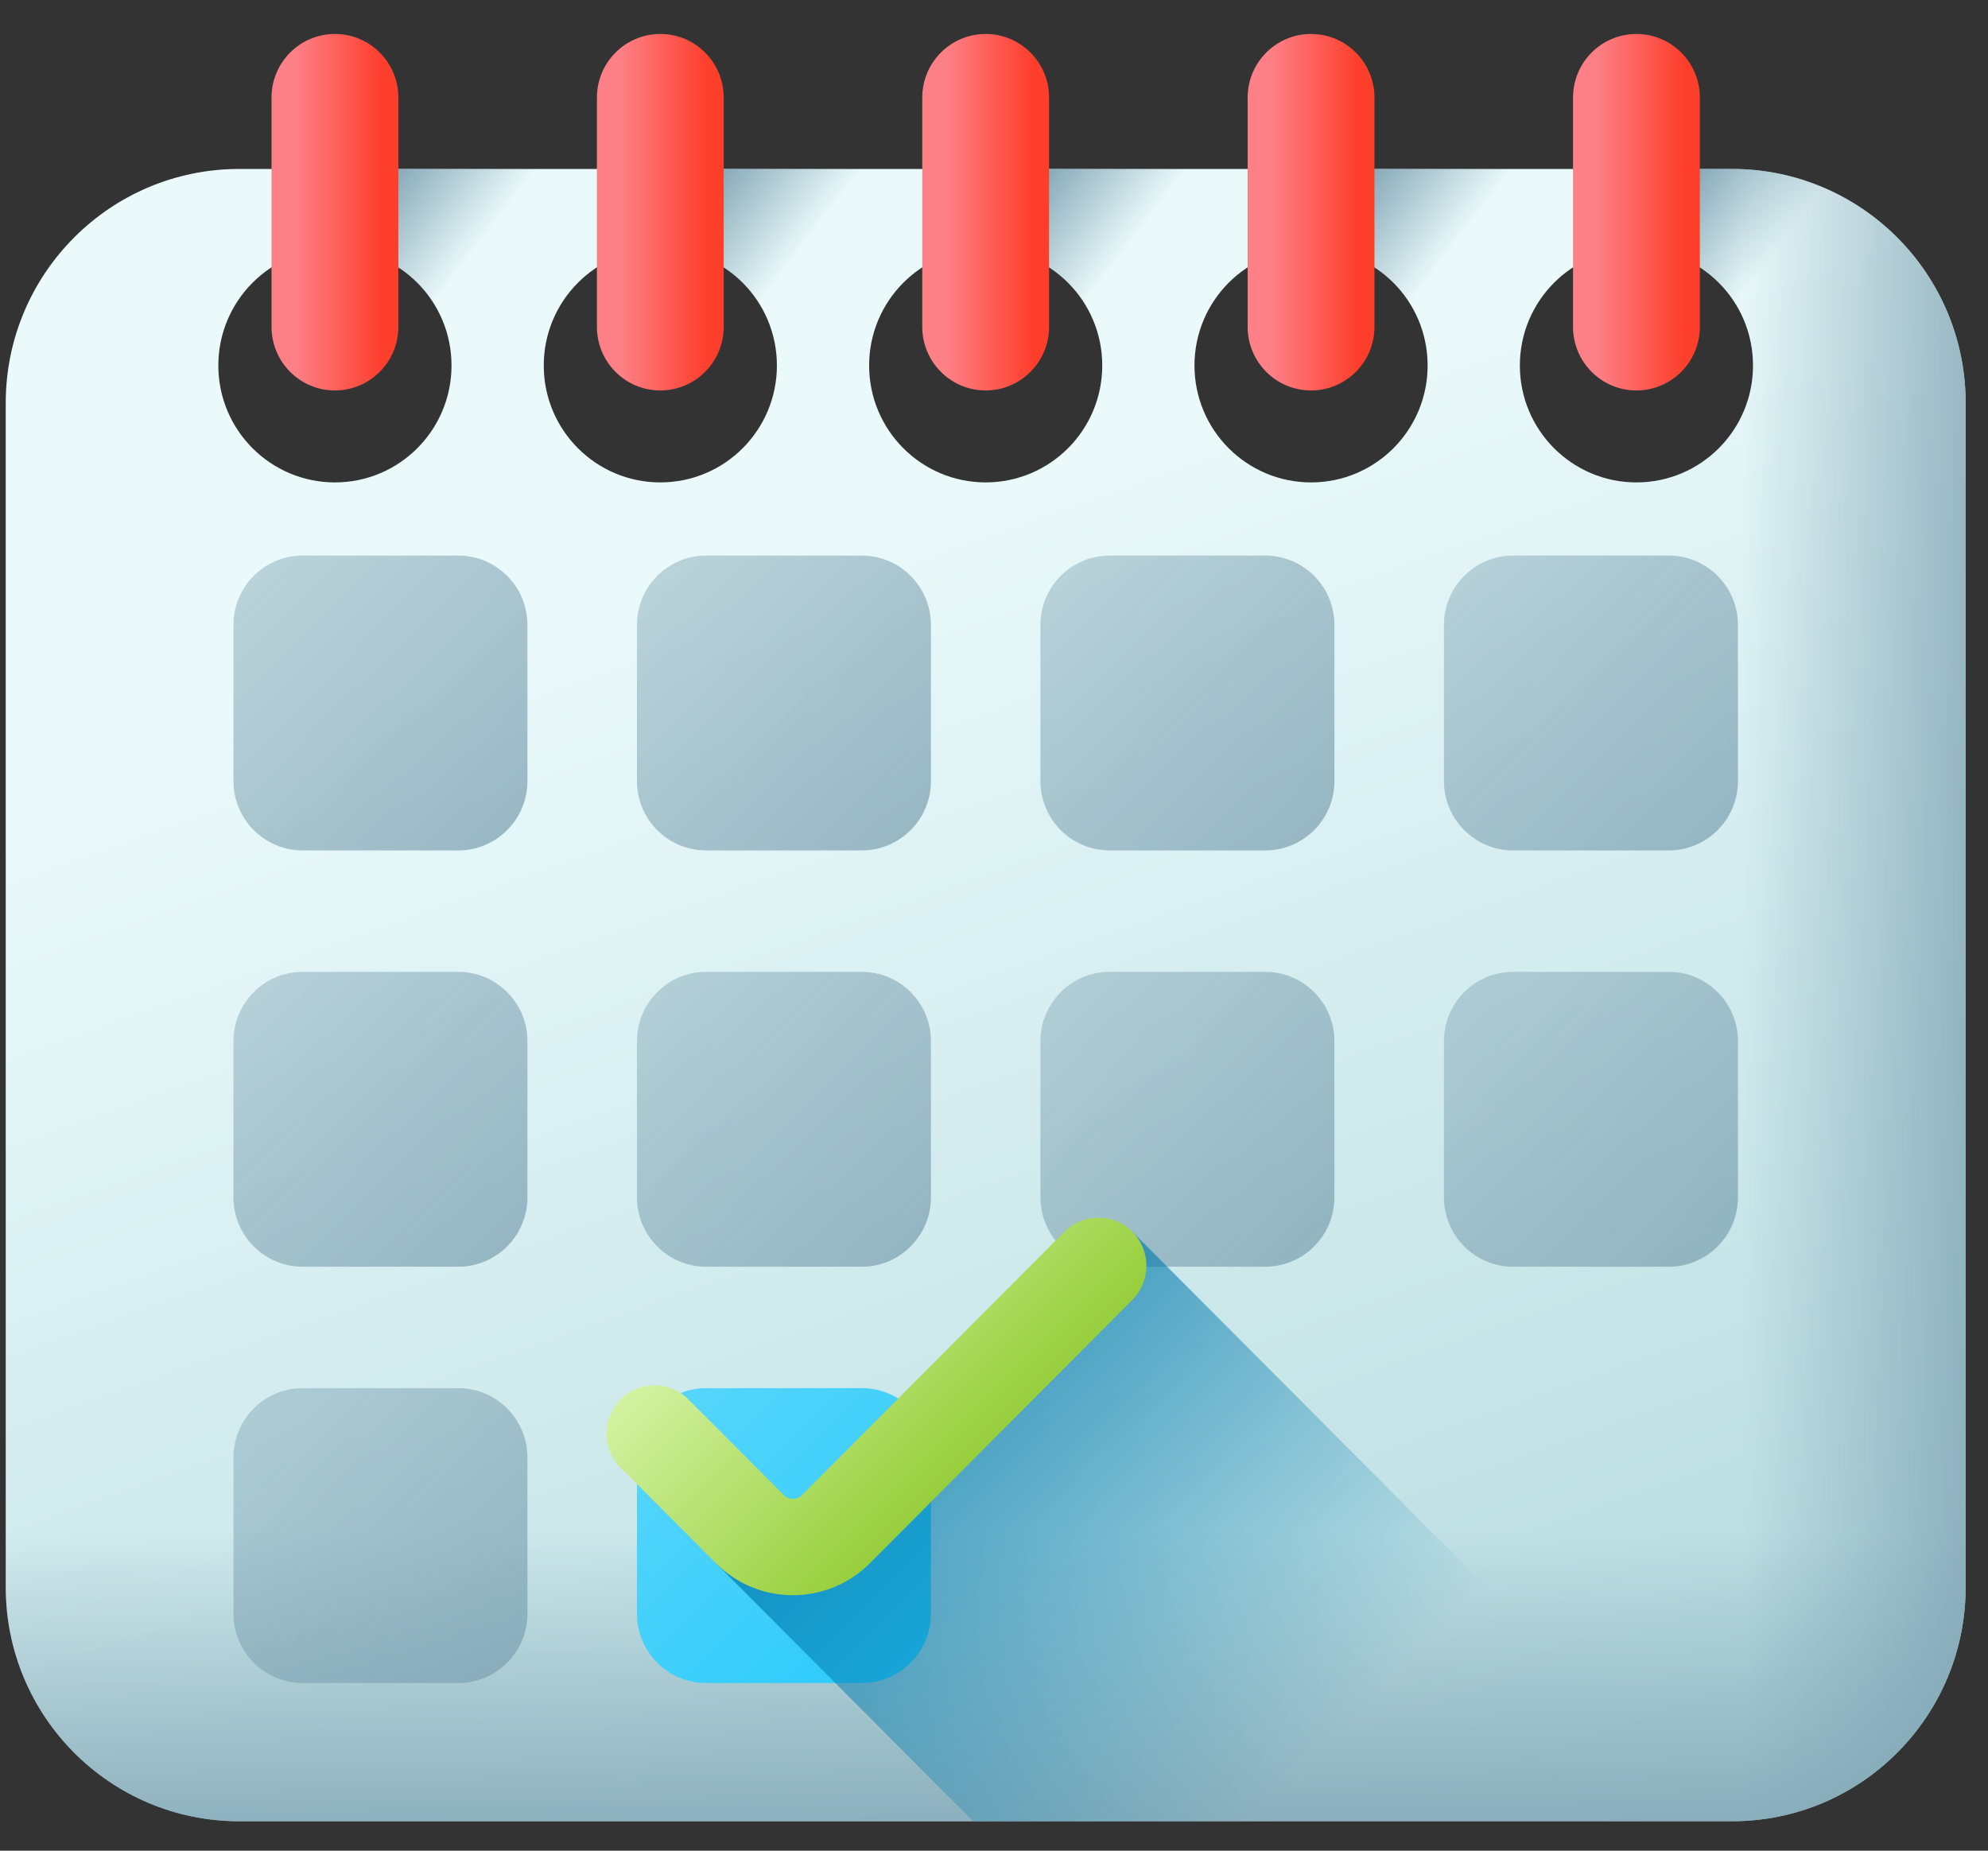
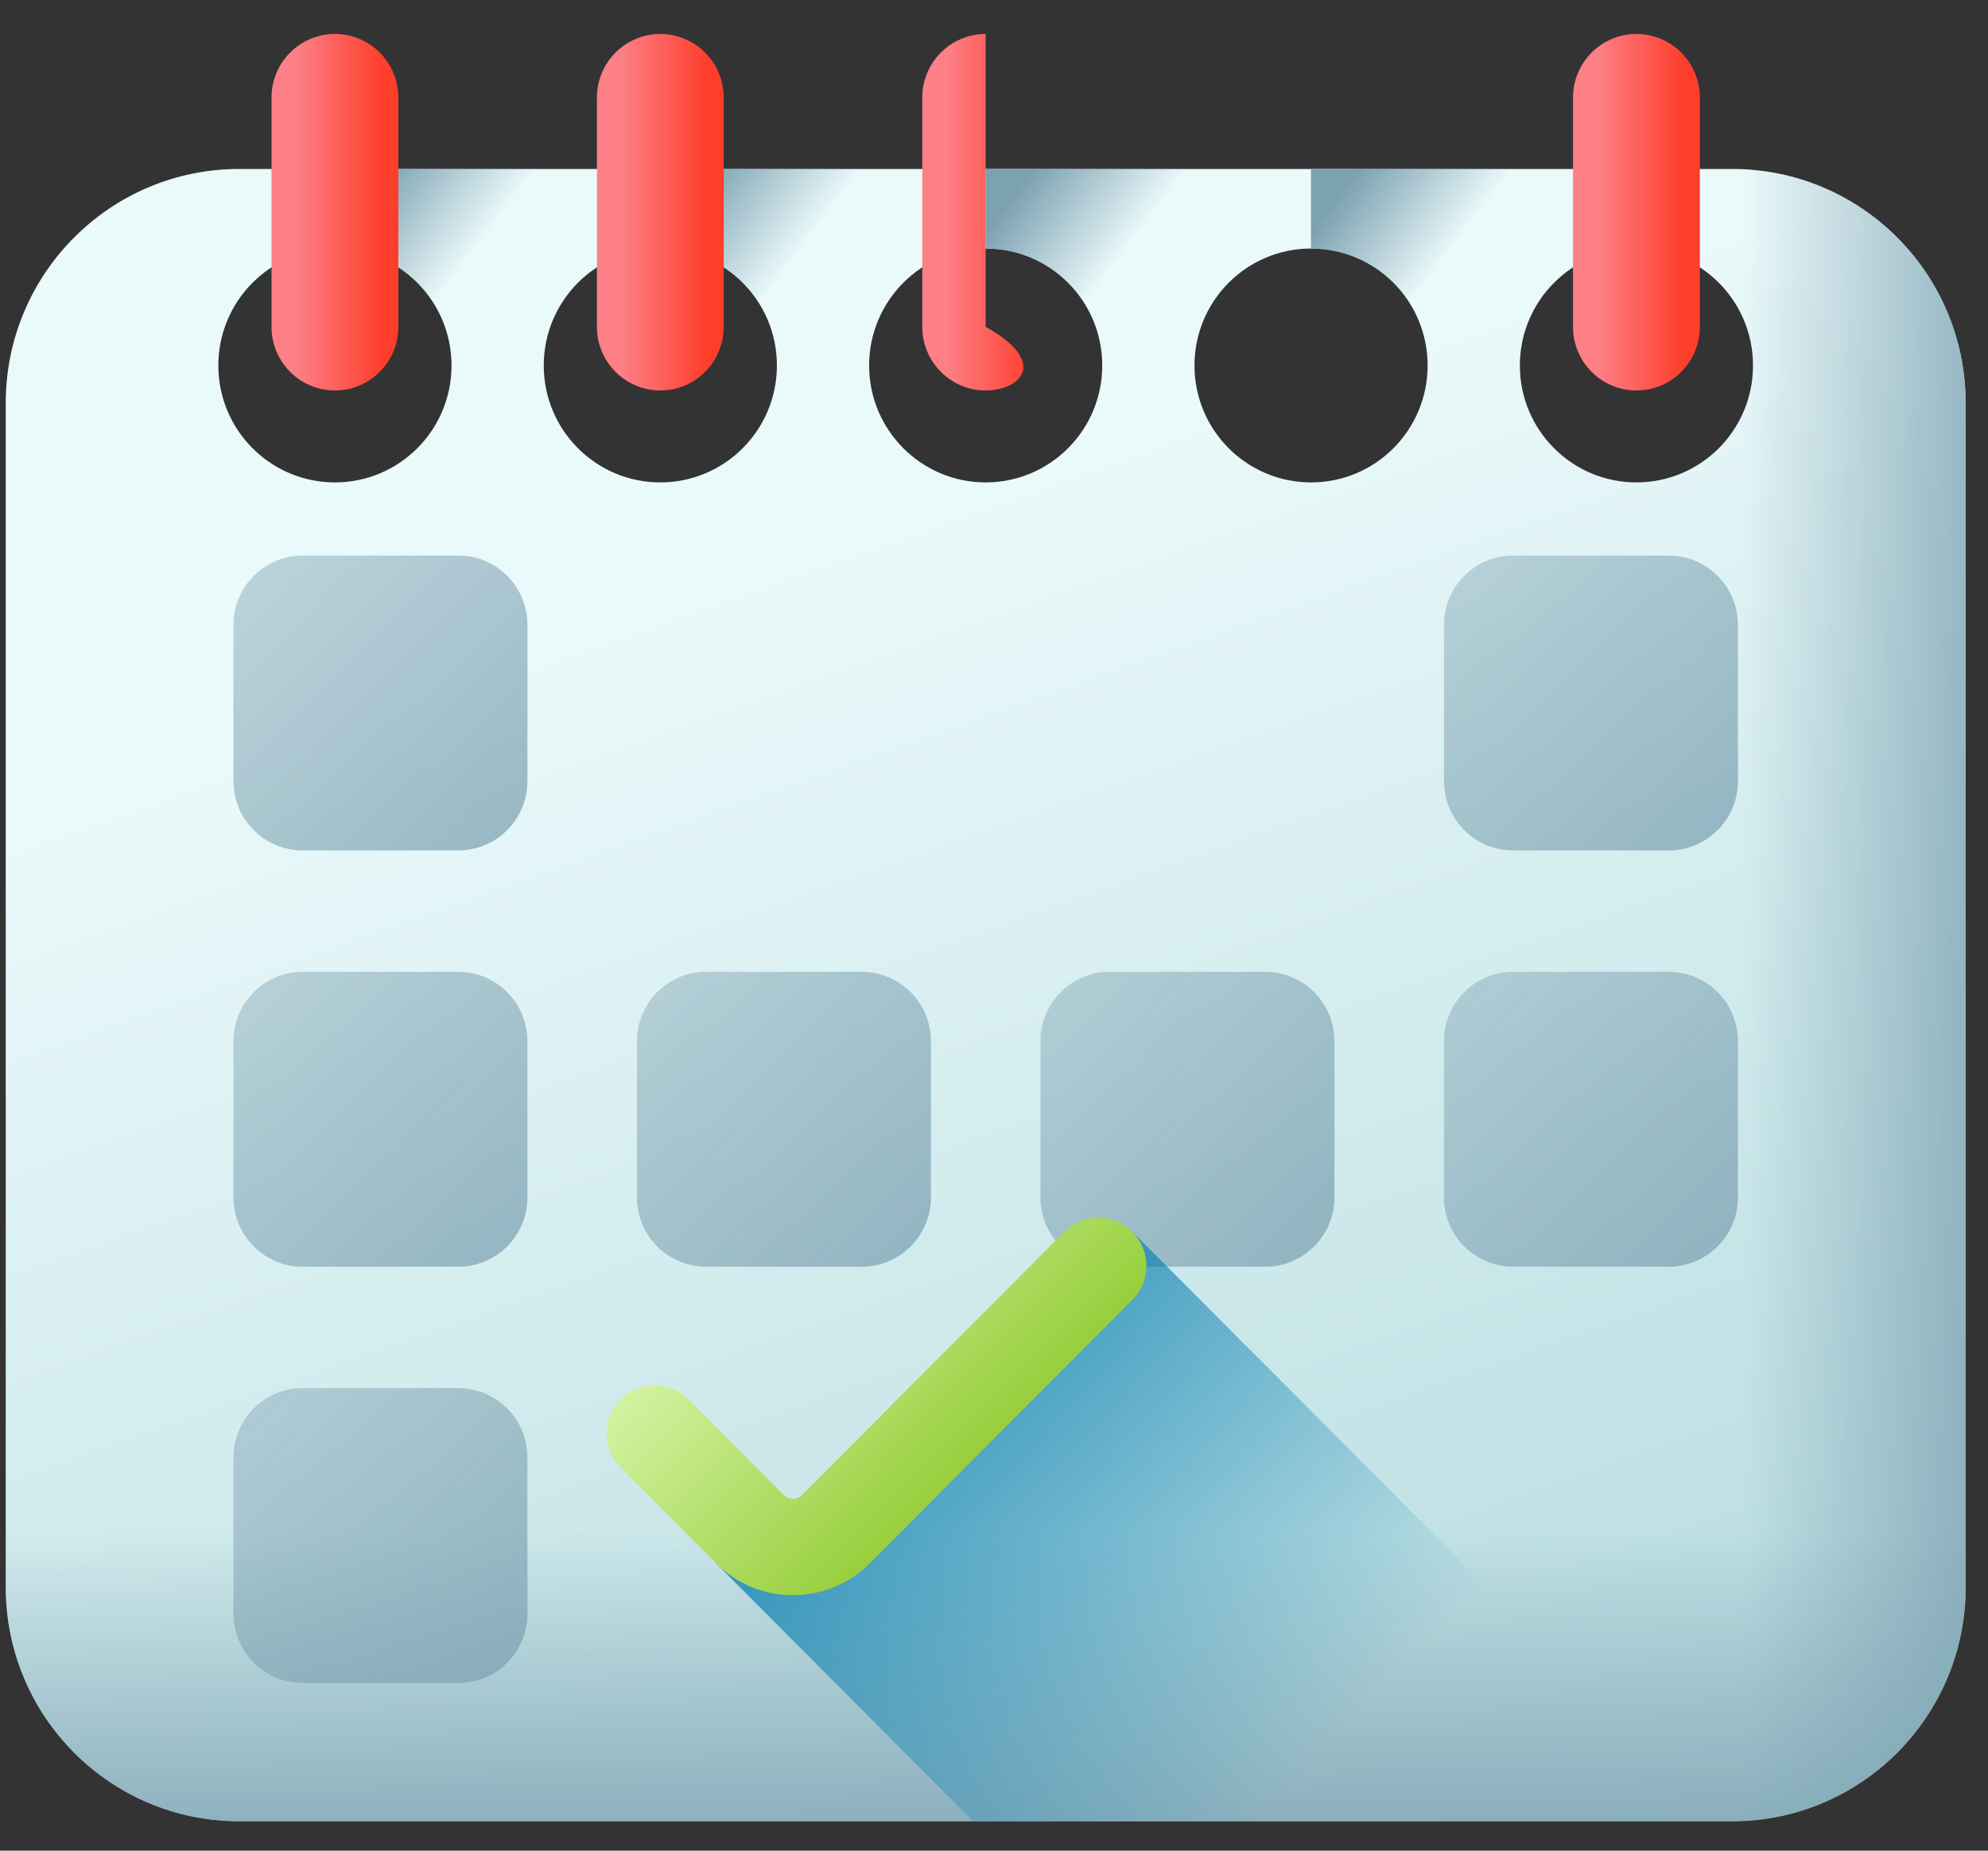
<svg xmlns="http://www.w3.org/2000/svg" width="58" height="54" viewBox="0 0 58 54" fill="none">
  <rect x="0" y="0" width="58" height="54" fill="#333333" stroke="none" />
  <path d="M50.537 4.93H6.978C3.216 4.93 0.167 7.988 0.167 11.761V46.309C0.167 50.083 3.216 53.141 6.978 53.141H50.537C54.298 53.141 57.348 50.083 57.348 46.309V11.761C57.348 7.988 54.298 4.93 50.537 4.93ZM9.772 14.076C7.893 14.076 6.37 12.549 6.37 10.665C6.37 8.78 7.893 7.252 9.772 7.252C11.65 7.252 13.173 8.78 13.173 10.665C13.173 12.549 11.65 14.076 9.772 14.076ZM19.264 14.076C17.386 14.076 15.864 12.549 15.864 10.665C15.864 8.78 17.386 7.252 19.264 7.252C21.143 7.252 22.666 8.78 22.666 10.665C22.666 12.549 21.143 14.076 19.264 14.076ZM28.757 14.076C26.879 14.076 25.357 12.549 25.357 10.665C25.357 8.78 26.879 7.252 28.757 7.252C30.635 7.252 32.158 8.78 32.158 10.665C32.158 12.549 30.635 14.076 28.757 14.076ZM38.251 14.076C36.371 14.076 34.849 12.549 34.849 10.665C34.849 8.78 36.371 7.252 38.251 7.252C40.129 7.252 41.651 8.78 41.651 10.665C41.651 12.549 40.129 14.076 38.251 14.076ZM47.743 14.076C45.865 14.076 44.342 12.549 44.342 10.665C44.342 8.78 45.865 7.252 47.743 7.252C49.622 7.252 51.144 8.78 51.144 10.665C51.144 12.549 49.622 14.076 47.743 14.076Z" fill="url(#paint0_linear_375_2263)" />
  <path d="M50.537 4.93H25.665V9.244C26.201 8.069 27.385 7.252 28.757 7.252C30.635 7.252 32.158 8.78 32.158 10.665C32.158 12.549 30.635 14.076 28.757 14.076C27.384 14.076 26.201 13.259 25.665 12.084V53.141H50.537C54.298 53.141 57.348 50.083 57.348 46.309V11.761C57.348 7.988 54.298 4.93 50.537 4.93ZM38.251 14.076C36.371 14.076 34.849 12.549 34.849 10.665C34.849 8.78 36.371 7.252 38.251 7.252C40.129 7.252 41.651 8.78 41.651 10.665C41.651 12.549 40.129 14.076 38.251 14.076ZM47.743 14.076C45.865 14.076 44.342 12.549 44.342 10.665C44.342 8.78 45.865 7.252 47.743 7.252C49.622 7.252 51.144 8.78 51.144 10.665C51.144 12.549 49.622 14.076 47.743 14.076Z" fill="url(#paint1_linear_375_2263)" />
  <path d="M9.772 7.252C11.65 7.252 13.173 8.78 13.173 10.665C13.173 12.549 11.65 14.076 9.772 14.076H19.264C17.386 14.076 15.864 12.549 15.864 10.665C15.864 8.78 17.386 7.252 19.264 7.252V4.93H9.772V7.252Z" fill="url(#paint2_linear_375_2263)" />
  <path d="M19.264 7.252C21.142 7.252 22.665 8.78 22.665 10.665C22.665 12.549 21.142 14.076 19.264 14.076H28.756C26.878 14.076 25.356 12.549 25.356 10.665C25.356 8.78 26.878 7.252 28.756 7.252V4.93H19.264V7.252Z" fill="url(#paint3_linear_375_2263)" />
  <path d="M28.756 7.252C30.634 7.252 32.157 8.78 32.157 10.665C32.157 12.549 30.634 14.076 28.756 14.076H38.248C36.37 14.076 34.848 12.549 34.848 10.665C34.848 8.78 36.37 7.252 38.248 7.252V4.93H28.756V7.252Z" fill="url(#paint4_linear_375_2263)" />
  <path d="M38.248 7.252C40.126 7.252 41.649 8.78 41.649 10.665C41.649 12.549 40.126 14.076 38.248 14.076H47.74C45.862 14.076 44.34 12.549 44.34 10.665C44.34 8.78 45.862 7.252 47.74 7.252V4.93H38.248V7.252Z" fill="url(#paint5_linear_375_2263)" />
-   <path d="M47.742 7.252H47.743C49.622 7.252 51.144 8.78 51.144 10.665C51.144 12.549 49.622 14.076 47.743 14.076H57.233C55.355 14.076 53.832 12.549 53.832 10.665C53.832 9.261 54.677 8.056 55.884 7.532C54.636 5.947 52.706 4.93 50.537 4.93H47.74V7.252H47.742Z" fill="url(#paint6_linear_375_2263)" />
  <path d="M0.167 25.905V46.309C0.167 50.082 3.216 53.141 6.978 53.141H50.537C54.299 53.141 57.348 50.082 57.348 46.309V25.905H0.167Z" fill="url(#paint7_linear_375_2263)" />
  <path d="M9.772 11.393C8.75 11.393 7.922 10.562 7.922 9.537V2.847C7.922 1.822 8.75 0.991 9.772 0.991C10.793 0.991 11.622 1.822 11.622 2.847V9.537C11.622 10.562 10.793 11.393 9.772 11.393Z" fill="url(#paint8_linear_375_2263)" />
  <path d="M19.265 11.393C18.243 11.393 17.415 10.562 17.415 9.537V2.847C17.415 1.822 18.243 0.991 19.265 0.991C20.286 0.991 21.114 1.822 21.114 2.847V9.537C21.114 10.562 20.286 11.393 19.265 11.393Z" fill="url(#paint9_linear_375_2263)" />
-   <path d="M28.757 11.393C27.736 11.393 26.907 10.562 26.907 9.537V2.847C26.907 1.822 27.736 0.991 28.757 0.991C29.779 0.991 30.607 1.822 30.607 2.847V9.537C30.607 10.562 29.779 11.393 28.757 11.393Z" fill="url(#paint10_linear_375_2263)" />
-   <path d="M38.25 11.393C37.229 11.393 36.4 10.562 36.4 9.537V2.847C36.4 1.822 37.229 0.991 38.25 0.991C39.272 0.991 40.1 1.822 40.1 2.847V9.537C40.1 10.562 39.272 11.393 38.25 11.393Z" fill="url(#paint11_linear_375_2263)" />
+   <path d="M28.757 11.393C27.736 11.393 26.907 10.562 26.907 9.537V2.847C26.907 1.822 27.736 0.991 28.757 0.991V9.537C30.607 10.562 29.779 11.393 28.757 11.393Z" fill="url(#paint10_linear_375_2263)" />
  <path d="M47.743 11.393C46.721 11.393 45.893 10.562 45.893 9.537V2.847C45.893 1.822 46.721 0.991 47.743 0.991C48.765 0.991 49.593 1.822 49.593 2.847V9.537C49.593 10.562 48.765 11.393 47.743 11.393Z" fill="url(#paint12_linear_375_2263)" />
  <path d="M13.37 24.814H8.829C7.714 24.814 6.811 23.908 6.811 22.79V18.235C6.811 17.117 7.714 16.21 8.829 16.21H13.37C14.484 16.21 15.388 17.117 15.388 18.235V22.79C15.388 23.908 14.484 24.814 13.37 24.814Z" fill="url(#paint13_linear_375_2263)" />
-   <path d="M25.142 24.814H20.601C19.486 24.814 18.583 23.908 18.583 22.79V18.235C18.583 17.117 19.486 16.211 20.601 16.211H25.142C26.256 16.211 27.16 17.117 27.16 18.235V22.79C27.16 23.908 26.256 24.814 25.142 24.814Z" fill="url(#paint14_linear_375_2263)" />
-   <path d="M36.913 24.814H32.373C31.258 24.814 30.355 23.908 30.355 22.79V18.235C30.355 17.117 31.258 16.211 32.373 16.211H36.913C38.028 16.211 38.932 17.117 38.932 18.235V22.79C38.932 23.908 38.028 24.814 36.913 24.814Z" fill="url(#paint15_linear_375_2263)" />
  <path d="M48.686 24.814H44.145C43.03 24.814 42.127 23.908 42.127 22.79V18.235C42.127 17.117 43.03 16.211 44.145 16.211H48.686C49.8 16.211 50.704 17.117 50.704 18.235V22.79C50.704 23.908 49.8 24.814 48.686 24.814Z" fill="url(#paint16_linear_375_2263)" />
  <path d="M13.37 36.961H8.829C7.714 36.961 6.811 36.054 6.811 34.936V30.381C6.811 29.263 7.714 28.357 8.829 28.357H13.37C14.484 28.357 15.388 29.263 15.388 30.381V34.936C15.388 36.054 14.484 36.961 13.37 36.961Z" fill="url(#paint17_linear_375_2263)" />
  <path d="M25.142 36.961H20.601C19.486 36.961 18.583 36.054 18.583 34.936V30.381C18.583 29.263 19.486 28.357 20.601 28.357H25.142C26.256 28.357 27.16 29.263 27.16 30.381V34.936C27.16 36.054 26.256 36.961 25.142 36.961Z" fill="url(#paint18_linear_375_2263)" />
  <path d="M36.913 36.961H32.373C31.258 36.961 30.355 36.054 30.355 34.936V30.381C30.355 29.263 31.258 28.357 32.373 28.357H36.913C38.028 28.357 38.932 29.263 38.932 30.381V34.936C38.932 36.054 38.028 36.961 36.913 36.961Z" fill="url(#paint19_linear_375_2263)" />
  <path d="M48.686 36.961H44.145C43.03 36.961 42.127 36.054 42.127 34.936V30.381C42.127 29.263 43.03 28.357 44.145 28.357H48.686C49.8 28.357 50.704 29.263 50.704 30.381V34.936C50.704 36.054 49.8 36.961 48.686 36.961Z" fill="url(#paint20_linear_375_2263)" />
  <path d="M13.37 49.108H8.829C7.714 49.108 6.811 48.202 6.811 47.083V42.528C6.811 41.41 7.714 40.504 8.829 40.504H13.37C14.484 40.504 15.388 41.41 15.388 42.528V47.083C15.388 48.202 14.484 49.108 13.37 49.108Z" fill="url(#paint21_linear_375_2263)" />
-   <path d="M25.142 49.108H20.601C19.486 49.108 18.583 48.202 18.583 47.083V42.528C18.583 41.41 19.486 40.504 20.601 40.504H25.142C26.256 40.504 27.16 41.41 27.16 42.528V47.083C27.16 48.202 26.256 49.108 25.142 49.108Z" fill="url(#paint22_linear_375_2263)" />
  <path d="M33.037 35.941L24.361 44.645L20.89 45.615L28.391 53.141H50.182L33.037 35.941Z" fill="url(#paint23_linear_375_2263)" />
  <path d="M23.133 46.546C22.32 46.546 21.508 46.236 20.89 45.615L18.105 42.822C17.558 42.273 17.558 41.383 18.105 40.834C18.653 40.285 19.54 40.285 20.087 40.834L22.872 43.627C22.961 43.717 23.063 43.735 23.133 43.735C23.202 43.735 23.304 43.717 23.394 43.627L31.055 35.941C31.602 35.392 32.49 35.392 33.037 35.941C33.584 36.49 33.584 37.38 33.037 37.929L25.376 45.615C24.757 46.236 23.945 46.546 23.133 46.546Z" fill="url(#paint24_linear_375_2263)" />
  <defs>
    <linearGradient id="paint0_linear_375_2263" x1="24.163" y1="15.999" x2="42.041" y2="66.406" gradientUnits="userSpaceOnUse">
      <stop stop-color="#EAF9FA" />
      <stop offset="1" stop-color="#A8D3D8" />
    </linearGradient>
    <linearGradient id="paint1_linear_375_2263" x1="50.836" y1="29.035" x2="59.799" y2="29.035" gradientUnits="userSpaceOnUse">
      <stop stop-color="#7CA1B1" stop-opacity="0" />
      <stop offset="1" stop-color="#7CA1B1" />
    </linearGradient>
    <linearGradient id="paint2_linear_375_2263" x1="13.045" y1="8.375" x2="10.198" y2="6.209" gradientUnits="userSpaceOnUse">
      <stop stop-color="#7CA1B1" stop-opacity="0" />
      <stop offset="1" stop-color="#7CA1B1" />
    </linearGradient>
    <linearGradient id="paint3_linear_375_2263" x1="22.537" y1="8.375" x2="19.69" y2="6.209" gradientUnits="userSpaceOnUse">
      <stop stop-color="#7CA1B1" stop-opacity="0" />
      <stop offset="1" stop-color="#7CA1B1" />
    </linearGradient>
    <linearGradient id="paint4_linear_375_2263" x1="32.029" y1="8.375" x2="29.182" y2="6.209" gradientUnits="userSpaceOnUse">
      <stop stop-color="#7CA1B1" stop-opacity="0" />
      <stop offset="1" stop-color="#7CA1B1" />
    </linearGradient>
    <linearGradient id="paint5_linear_375_2263" x1="41.521" y1="8.375" x2="38.674" y2="6.209" gradientUnits="userSpaceOnUse">
      <stop stop-color="#7CA1B1" stop-opacity="0" />
      <stop offset="1" stop-color="#7CA1B1" />
    </linearGradient>
    <linearGradient id="paint6_linear_375_2263" x1="50.205" y1="9.437" x2="47.358" y2="7.272" gradientUnits="userSpaceOnUse">
      <stop stop-color="#7CA1B1" stop-opacity="0" />
      <stop offset="1" stop-color="#7CA1B1" />
    </linearGradient>
    <linearGradient id="paint7_linear_375_2263" x1="28.757" y1="44.652" x2="28.757" y2="55.938" gradientUnits="userSpaceOnUse">
      <stop stop-color="#7CA1B1" stop-opacity="0" />
      <stop offset="1" stop-color="#7CA1B1" />
    </linearGradient>
    <linearGradient id="paint8_linear_375_2263" x1="8.594" y1="6.192" x2="11.167" y2="6.192" gradientUnits="userSpaceOnUse">
      <stop stop-color="#FD8087" />
      <stop offset="1" stop-color="#FD3E2B" />
    </linearGradient>
    <linearGradient id="paint9_linear_375_2263" x1="18.087" y1="6.192" x2="20.66" y2="6.192" gradientUnits="userSpaceOnUse">
      <stop stop-color="#FD8087" />
      <stop offset="1" stop-color="#FD3E2B" />
    </linearGradient>
    <linearGradient id="paint10_linear_375_2263" x1="27.58" y1="6.192" x2="30.153" y2="6.192" gradientUnits="userSpaceOnUse">
      <stop stop-color="#FD8087" />
      <stop offset="1" stop-color="#FD3E2B" />
    </linearGradient>
    <linearGradient id="paint11_linear_375_2263" x1="37.073" y1="6.192" x2="39.646" y2="6.192" gradientUnits="userSpaceOnUse">
      <stop stop-color="#FD8087" />
      <stop offset="1" stop-color="#FD3E2B" />
    </linearGradient>
    <linearGradient id="paint12_linear_375_2263" x1="46.566" y1="6.192" x2="49.138" y2="6.192" gradientUnits="userSpaceOnUse">
      <stop stop-color="#FD8087" />
      <stop offset="1" stop-color="#FD3E2B" />
    </linearGradient>
    <linearGradient id="paint13_linear_375_2263" x1="-3.868" y1="5.498" x2="22.042" y2="31.326" gradientUnits="userSpaceOnUse">
      <stop stop-color="#7CA1B1" stop-opacity="0" />
      <stop offset="1" stop-color="#7CA1B1" />
    </linearGradient>
    <linearGradient id="paint14_linear_375_2263" x1="7.904" y1="5.498" x2="33.814" y2="31.326" gradientUnits="userSpaceOnUse">
      <stop stop-color="#7CA1B1" stop-opacity="0" />
      <stop offset="1" stop-color="#7CA1B1" />
    </linearGradient>
    <linearGradient id="paint15_linear_375_2263" x1="19.676" y1="5.498" x2="45.586" y2="31.326" gradientUnits="userSpaceOnUse">
      <stop stop-color="#7CA1B1" stop-opacity="0" />
      <stop offset="1" stop-color="#7CA1B1" />
    </linearGradient>
    <linearGradient id="paint16_linear_375_2263" x1="31.448" y1="5.498" x2="57.358" y2="31.326" gradientUnits="userSpaceOnUse">
      <stop stop-color="#7CA1B1" stop-opacity="0" />
      <stop offset="1" stop-color="#7CA1B1" />
    </linearGradient>
    <linearGradient id="paint17_linear_375_2263" x1="-3.868" y1="17.644" x2="22.042" y2="43.473" gradientUnits="userSpaceOnUse">
      <stop stop-color="#7CA1B1" stop-opacity="0" />
      <stop offset="1" stop-color="#7CA1B1" />
    </linearGradient>
    <linearGradient id="paint18_linear_375_2263" x1="7.904" y1="17.644" x2="33.814" y2="43.473" gradientUnits="userSpaceOnUse">
      <stop stop-color="#7CA1B1" stop-opacity="0" />
      <stop offset="1" stop-color="#7CA1B1" />
    </linearGradient>
    <linearGradient id="paint19_linear_375_2263" x1="19.676" y1="17.644" x2="45.586" y2="43.473" gradientUnits="userSpaceOnUse">
      <stop stop-color="#7CA1B1" stop-opacity="0" />
      <stop offset="1" stop-color="#7CA1B1" />
    </linearGradient>
    <linearGradient id="paint20_linear_375_2263" x1="31.448" y1="17.644" x2="57.358" y2="43.473" gradientUnits="userSpaceOnUse">
      <stop stop-color="#7CA1B1" stop-opacity="0" />
      <stop offset="1" stop-color="#7CA1B1" />
    </linearGradient>
    <linearGradient id="paint21_linear_375_2263" x1="-3.868" y1="29.791" x2="22.042" y2="55.62" gradientUnits="userSpaceOnUse">
      <stop stop-color="#7CA1B1" stop-opacity="0" />
      <stop offset="1" stop-color="#7CA1B1" />
    </linearGradient>
    <linearGradient id="paint22_linear_375_2263" x1="7.904" y1="29.791" x2="33.814" y2="55.62" gradientUnits="userSpaceOnUse">
      <stop stop-color="#99E6FC" />
      <stop offset="1" stop-color="#01C0FA" />
    </linearGradient>
    <linearGradient id="paint23_linear_375_2263" x1="37.894" y1="51.744" x2="22.451" y2="36.349" gradientUnits="userSpaceOnUse">
      <stop stop-color="#017BAE" stop-opacity="0" />
      <stop offset="1" stop-color="#017BAE" />
    </linearGradient>
    <linearGradient id="paint24_linear_375_2263" x1="22.782" y1="36.584" x2="29.869" y2="43.648" gradientUnits="userSpaceOnUse">
      <stop stop-color="#D1F19E" />
      <stop offset="1" stop-color="#8BC727" />
    </linearGradient>
  </defs>
</svg>